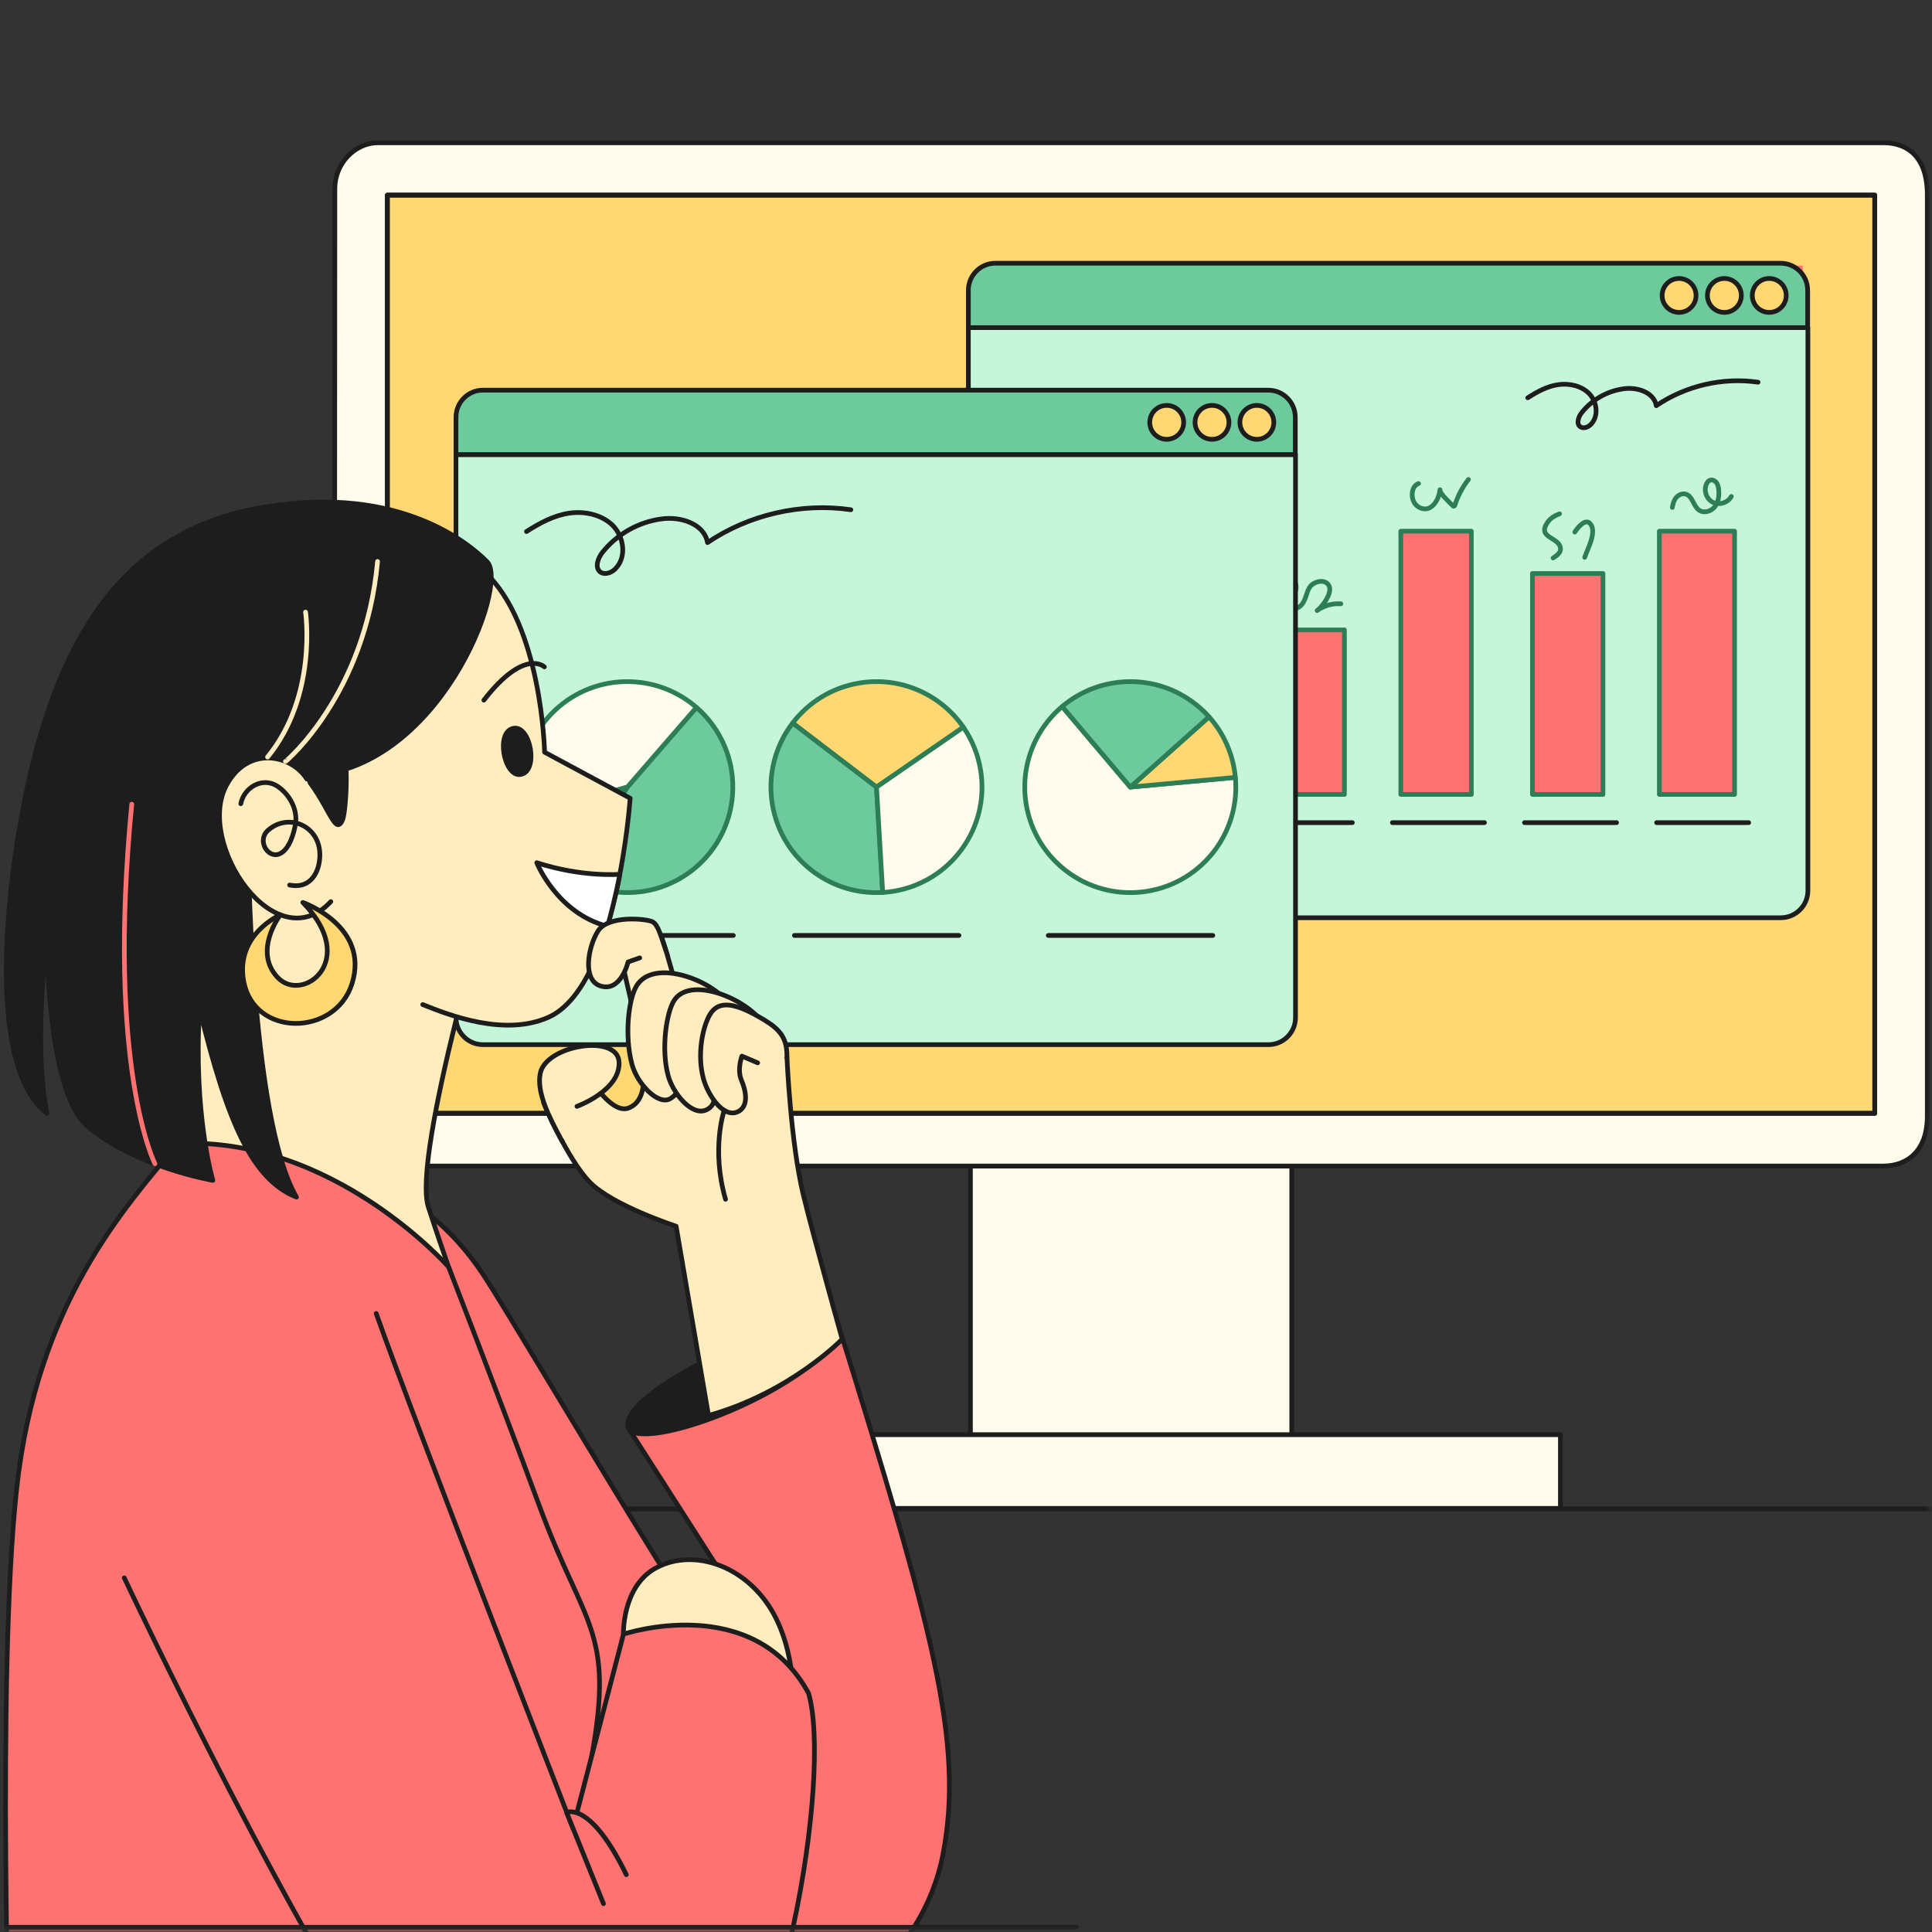
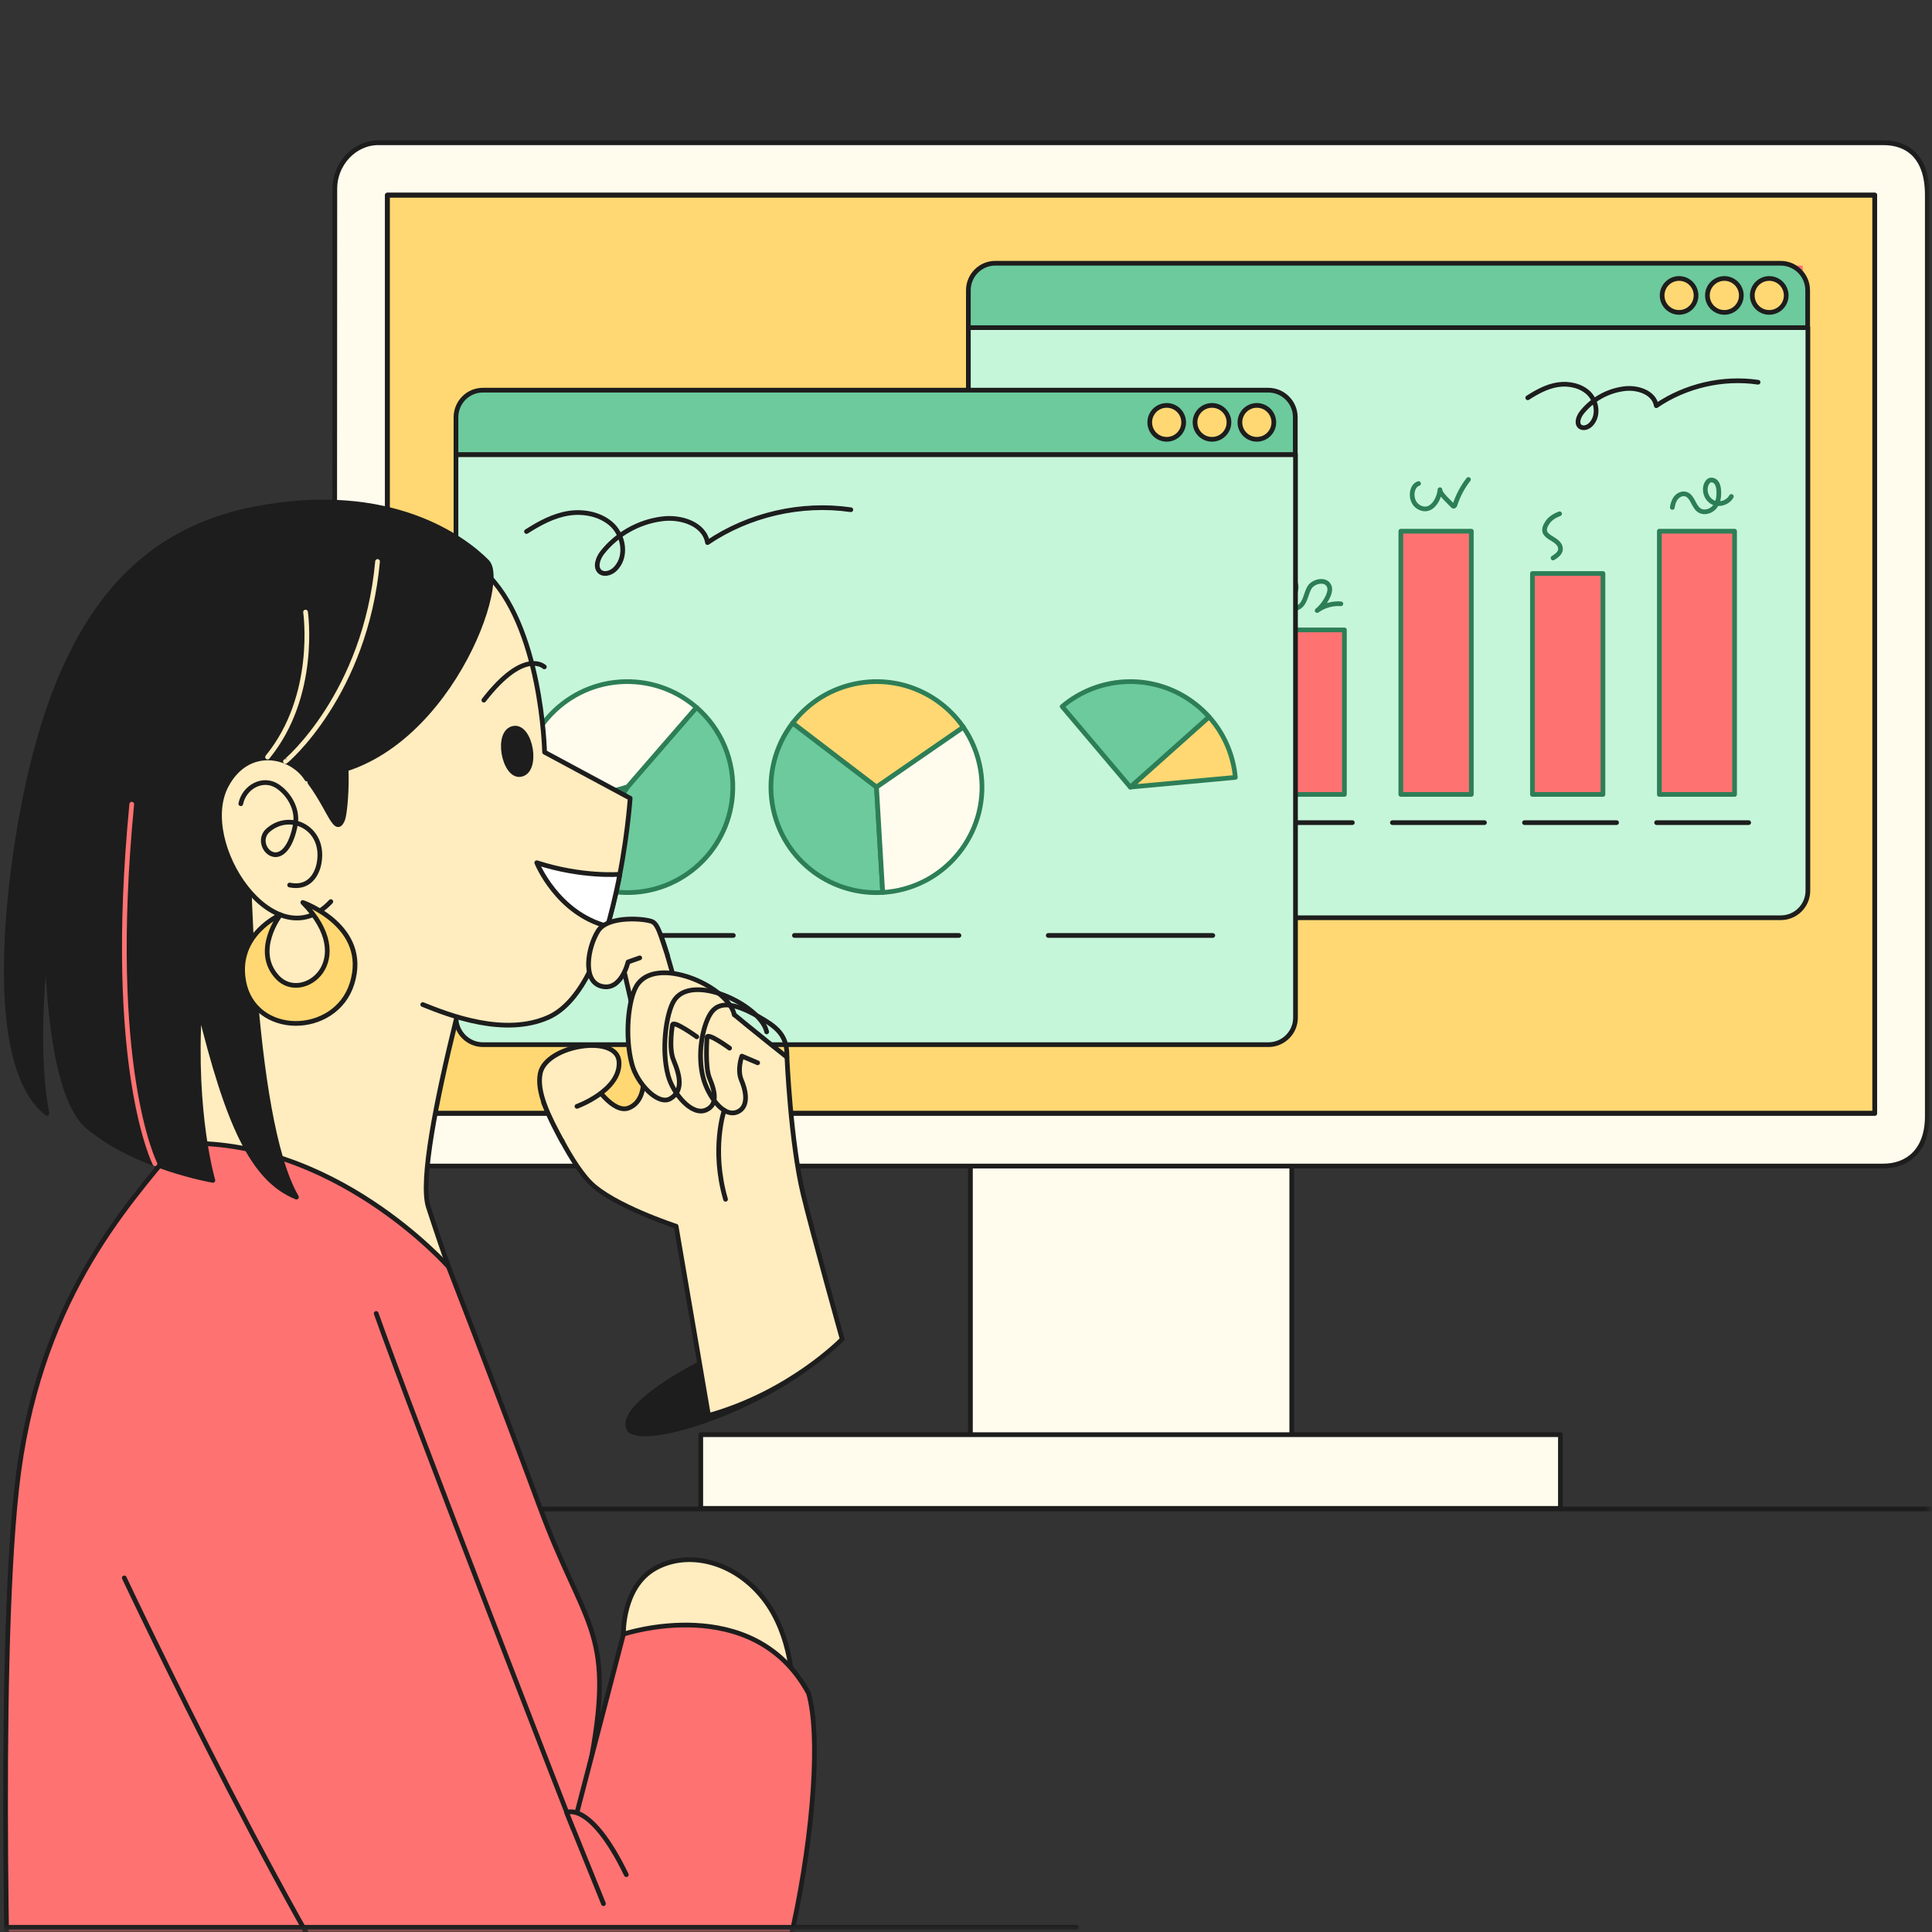
<svg xmlns="http://www.w3.org/2000/svg" width="411" height="411" viewBox="0 0 411 411" fill="none">
  <rect x="0" y="0" width="411" height="411" fill="#333333" stroke="none" />
  <mask id="mask0_3238_5043" style="mask-type:alpha" maskUnits="userSpaceOnUse" x="-1" y="-1" width="412" height="412">
    <rect width="410" height="410" fill="#D9D9D9" stroke="#1D1D1D" />
  </mask>
  <g mask="url(#mask0_3238_5043)">
    <path d="M274.798 248.051H206.443V305.836H274.798V248.051Z" fill="#FFFCED" stroke="#1D1D1D" stroke-linecap="round" stroke-linejoin="round" />
    <path d="M331.951 305.204H149.075V320.879H331.951V305.204Z" fill="#FFFCED" stroke="#1D1D1D" stroke-linecap="round" stroke-linejoin="round" />
    <path d="M400.653 248.049H80.489C75.348 248.049 71.14 243.84 71.14 238.7L71.231 40.093C71.231 34.952 75.343 30.369 80.489 30.369H400.653C405.793 30.369 410.002 33.362 410.002 41.465V237.454C410.002 244.777 405.793 248.049 400.653 248.049Z" fill="#FFFCED" stroke="#1D1D1D" stroke-linecap="round" stroke-linejoin="round" />
    <path d="M398.821 236.844V41.508H82.399V236.839H398.821V236.844Z" fill="#FFD873" stroke="#1D1D1D" stroke-linecap="round" stroke-linejoin="round" />
    <path d="M384.001 164V56H208.001V163.997H384.001V164Z" fill="#FF7272" stroke="#FFD873" stroke-linecap="round" stroke-linejoin="round" />
    <path d="M206.001 69.7V189.479C206.001 192.63 208.558 195.233 211.755 195.233H378.843C381.994 195.233 384.597 192.675 384.597 189.479V69.7H206.001Z" fill="#C6F6DA" stroke="#1D1D1D" stroke-miterlimit="10" stroke-linecap="round" stroke-linejoin="round" />
    <path d="M206.001 61.754V69.699H384.551V61.754C384.551 58.603 381.994 56 378.797 56H211.709C208.558 56 206.001 58.603 206.001 61.754Z" fill="#6CCA9D" stroke="#1D1D1D" stroke-miterlimit="10" stroke-linecap="round" stroke-linejoin="round" />
    <path d="M376.376 66.457C378.368 66.457 379.984 64.842 379.984 62.849C379.984 60.857 378.368 59.242 376.376 59.242C374.384 59.242 372.769 60.857 372.769 62.849C372.769 64.842 374.384 66.457 376.376 66.457Z" fill="#FFD873" stroke="#1D1D1D" stroke-miterlimit="10" stroke-linecap="round" stroke-linejoin="round" />
    <path d="M357.196 66.457C359.189 66.457 360.804 64.842 360.804 62.849C360.804 60.857 359.189 59.242 357.196 59.242C355.204 59.242 353.589 60.857 353.589 62.849C353.589 64.842 355.204 66.457 357.196 66.457Z" fill="#FFD873" stroke="#1D1D1D" stroke-miterlimit="10" stroke-linecap="round" stroke-linejoin="round" />
    <path d="M366.831 66.457C368.824 66.457 370.439 64.842 370.439 62.849C370.439 60.857 368.824 59.242 366.831 59.242C364.839 59.242 363.224 60.857 363.224 62.849C363.224 64.842 364.839 66.457 366.831 66.457Z" fill="#FFD873" stroke="#1D1D1D" stroke-miterlimit="10" stroke-linecap="round" stroke-linejoin="round" />
    <path d="M258.001 120H243.001V169H258.001V120Z" fill="#FF7272" stroke="#2D7E57" stroke-linecap="round" stroke-linejoin="round" />
    <path d="M286.001 134H271.001V169H286.001V134Z" fill="#FF7272" stroke="#2D7E57" stroke-linecap="round" stroke-linejoin="round" />
    <path d="M313.001 113H298.001V169H313.001V113Z" fill="#FF7272" stroke="#2D7E57" stroke-linecap="round" stroke-linejoin="round" />
    <path d="M341.001 122H326.001V169H341.001V122Z" fill="#FF7272" stroke="#2D7E57" stroke-linecap="round" stroke-linejoin="round" />
    <path d="M369.001 113H353.001V169H369.001V113Z" fill="#FF7272" stroke="#2D7E57" stroke-linecap="round" stroke-linejoin="round" />
    <path d="M246.217 108.468C245.685 108.914 245.129 109.384 244.819 110.002C243.755 112.155 247.467 113.243 246.65 115.853" stroke="#2D7E57" stroke-linecap="round" stroke-linejoin="round" />
    <path d="M255.088 112.687C255.088 113.492 255.1 114.32 254.791 115.063C253.727 117.66 249.719 116.312 250.61 113.615C251.278 111.587 254.457 109.719 253.752 107.319C253.418 106.193 252.416 105.352 251.302 105.006" stroke="#2D7E57" stroke-linecap="round" stroke-linejoin="round" />
    <path d="M272.046 124.081C273.32 122.312 276.066 122.968 275.707 125.306C275.534 126.419 274.396 127.063 274.446 128.213C274.52 130.106 276.215 129.512 276.932 128.621C277.81 127.545 277.897 126.073 278.602 124.935C279.419 123.624 282.165 122.968 282.808 124.824C283.328 126.345 281.287 129.091 280.198 129.883C281.645 128.831 283.464 128.312 285.245 128.448" stroke="#2D7E57" stroke-linecap="round" stroke-linejoin="round" />
    <path d="M301.772 102.866C300.844 103.15 300.411 104.251 300.411 105.216C300.411 106.688 301.252 107.925 302.724 108.222C304.827 108.643 306.2 105.958 306.324 104.177C306.262 105.043 308.538 106.997 309.046 107.579C309.083 107.628 309.132 107.678 309.182 107.69C309.355 107.752 309.479 107.529 309.54 107.356C310.171 105.426 311.136 103.595 312.386 102" stroke="#2D7E57" stroke-linecap="round" stroke-linejoin="round" />
    <path d="M331.771 109.298C330.782 109.67 329.817 110.239 329.223 111.105C326.836 114.581 331.846 114.172 331.969 116.733C332.006 117.624 331.141 118.242 330.386 118.7" stroke="#2D7E57" stroke-linecap="round" stroke-linejoin="round" />
-     <path d="M335.011 113.194C335.617 112.217 337.275 110.213 338.289 111.4C339.786 113.144 337.707 116.794 337.114 118.563" stroke="#2D7E57" stroke-linecap="round" stroke-linejoin="round" />
    <path d="M355.757 107.95C355.868 107.195 356.091 106.428 356.586 105.847C357.08 105.266 357.897 104.895 358.627 105.117C360.086 105.55 360.223 107.69 361.472 108.544C362.511 109.249 364.02 108.791 364.8 107.802C365.579 106.812 365.727 105.476 365.628 104.227C365.579 103.67 365.467 103.088 365.121 102.643C364.775 102.198 364.119 101.95 363.624 102.223C363.377 102.359 363.216 102.594 363.08 102.841C362.363 104.214 362.956 106.107 364.317 106.824C365.678 107.542 367.583 106.973 368.313 105.612" stroke="#2D7E57" stroke-linecap="round" stroke-linejoin="round" />
    <path d="M240.001 175H259.584" stroke="#1D1D1D" stroke-miterlimit="10" stroke-linecap="round" stroke-linejoin="round" />
    <path d="M268.104 175H287.688" stroke="#1D1D1D" stroke-miterlimit="10" stroke-linecap="round" stroke-linejoin="round" />
    <path d="M296.21 175H315.793" stroke="#1D1D1D" stroke-miterlimit="10" stroke-linecap="round" stroke-linejoin="round" />
    <path d="M324.313 175H343.897" stroke="#1D1D1D" stroke-miterlimit="10" stroke-linecap="round" stroke-linejoin="round" />
    <path d="M352.417 175H372" stroke="#1D1D1D" stroke-miterlimit="10" stroke-linecap="round" stroke-linejoin="round" />
    <path d="M325.001 84.622C326.996 83.344 329.109 82.183 331.456 81.834C333.803 81.486 336.385 82.067 338.029 83.693C339.672 85.377 340.141 88.28 338.615 90.08C338.029 90.835 336.914 91.3 336.151 90.777C335.27 90.08 335.799 88.629 336.503 87.757C338.674 85.028 341.902 83.17 345.423 82.706C348.298 82.299 351.878 83.46 352.347 86.306C358.567 82.067 366.49 80.209 374.001 81.312" stroke="#1D1D1D" stroke-miterlimit="10" stroke-linecap="round" stroke-linejoin="round" />
    <path d="M97.001 96.7V216.479C97.001 219.63 99.558 222.233 102.755 222.233H269.843C272.994 222.233 275.597 219.675 275.597 216.479V96.7H97.001Z" fill="#C6F6DA" stroke="#1D1D1D" stroke-miterlimit="10" stroke-linecap="round" stroke-linejoin="round" />
    <path d="M97.001 88.754V96.699H275.551V88.754C275.551 85.603 272.994 83 269.797 83H102.709C99.558 83 97.001 85.603 97.001 88.754Z" fill="#6CCA9D" stroke="#1D1D1D" stroke-miterlimit="10" stroke-linecap="round" stroke-linejoin="round" />
    <path d="M267.376 93.457C269.368 93.457 270.984 91.842 270.984 89.849C270.984 87.857 269.368 86.242 267.376 86.242C265.384 86.242 263.769 87.857 263.769 89.849C263.769 91.842 265.384 93.457 267.376 93.457Z" fill="#FFD873" stroke="#1D1D1D" stroke-miterlimit="10" stroke-linecap="round" stroke-linejoin="round" />
    <path d="M248.196 93.457C250.189 93.457 251.804 91.842 251.804 89.849C251.804 87.857 250.189 86.242 248.196 86.242C246.204 86.242 244.589 87.857 244.589 89.849C244.589 91.842 246.204 93.457 248.196 93.457Z" fill="#FFD873" stroke="#1D1D1D" stroke-miterlimit="10" stroke-linecap="round" stroke-linejoin="round" />
    <path d="M257.831 93.457C259.824 93.457 261.439 91.842 261.439 89.849C261.439 87.857 259.824 86.242 257.831 86.242C255.839 86.242 254.224 87.857 254.224 89.849C254.224 91.842 255.839 93.457 257.831 93.457Z" fill="#FFD873" stroke="#1D1D1D" stroke-miterlimit="10" stroke-linecap="round" stroke-linejoin="round" />
    <path d="M121.001 199L156.001 199" stroke="#1D1D1D" stroke-miterlimit="10" stroke-linecap="round" stroke-linejoin="round" />
    <path d="M169.001 199L204.001 199" stroke="#1D1D1D" stroke-miterlimit="10" stroke-linecap="round" stroke-linejoin="round" />
    <path d="M223.001 199L258.001 199" stroke="#1D1D1D" stroke-miterlimit="10" stroke-linecap="round" stroke-linejoin="round" />
    <path d="M112.001 113.071C114.811 111.282 117.785 109.656 121.091 109.168C124.396 108.681 128.032 109.494 130.346 111.77C132.66 114.127 133.321 118.192 131.172 120.712C130.346 121.769 128.776 122.42 127.702 121.688C126.462 120.712 127.206 118.68 128.197 117.461C131.255 113.64 135.8 111.038 140.758 110.388C144.807 109.819 149.848 111.445 150.509 115.428C159.268 109.494 170.424 106.892 181.001 108.437" stroke="#1D1D1D" stroke-miterlimit="10" stroke-linecap="round" stroke-linejoin="round" />
    <path d="M131.654 189.811C127.869 189.509 124.379 188.282 121.392 186.369L133.455 167.438L148.163 150.483C153.358 155.001 156.417 161.837 155.828 169.231C154.832 181.589 144.012 190.799 131.662 189.811H131.654Z" fill="#6CCA9D" stroke="#2D7E57" stroke-linecap="round" stroke-linejoin="round" />
    <path d="M111.871 173.637C111.146 171.111 110.851 168.418 111.074 165.646C112.07 153.288 122.89 144.077 135.248 145.073C140.211 145.472 144.665 147.456 148.155 150.491L133.447 167.446L111.863 173.645L111.871 173.637Z" fill="#FFFCED" stroke="#2D7E57" stroke-linecap="round" stroke-linejoin="round" />
    <path d="M121.391 186.377C116.802 183.453 113.384 178.92 111.87 173.637L133.454 167.438L121.391 186.369V186.377Z" fill="#FFD873" stroke="#2D7E57" stroke-linecap="round" stroke-linejoin="round" />
    <path d="M204.936 154.704L186.46 167.452L168.62 153.819C171.967 149.437 176.93 146.274 182.81 145.302C191.662 143.844 200.156 147.772 204.944 154.704H204.936Z" fill="#FFD873" stroke="#2D7E57" stroke-linecap="round" stroke-linejoin="round" />
    <path d="M187.774 189.849C182.452 190.176 177.377 188.582 173.289 185.634C168.66 182.28 165.306 177.188 164.302 171.101C163.258 164.743 164.987 158.568 168.612 153.819L186.452 167.452L187.774 189.857V189.849Z" fill="#6CCA9D" stroke="#2D7E57" stroke-linecap="round" stroke-linejoin="round" />
    <path d="M208.602 163.795C210.618 176.025 202.339 187.57 190.109 189.594C189.328 189.721 188.555 189.809 187.783 189.857L186.46 167.452L204.937 154.704C206.761 157.349 208.044 160.425 208.602 163.803V163.795Z" fill="#FFFCED" stroke="#2D7E57" stroke-linecap="round" stroke-linejoin="round" />
-     <path d="M262.801 165.376C263.319 170.937 261.766 176.697 258.021 181.414C250.3 191.119 236.182 192.728 226.477 185.008C216.773 177.295 215.163 163.176 222.884 153.472C223.816 152.293 224.852 151.233 225.959 150.301L240.452 167.439L262.801 165.376Z" fill="#FFFCED" stroke="#2D7E57" stroke-linecap="round" stroke-linejoin="round" />
    <path d="M257.2 152.492C260.475 156.149 262.363 160.691 262.801 165.376L240.452 167.439L257.2 152.492Z" fill="#FFD873" stroke="#2D7E57" stroke-linecap="round" stroke-linejoin="round" />
    <path d="M254.419 149.871C255.439 150.676 256.363 151.552 257.2 152.492L240.452 167.439L225.959 150.301C233.966 143.521 245.894 143.098 254.419 149.879V149.871Z" fill="#6CCA9D" stroke="#2D7E57" stroke-linecap="round" stroke-linejoin="round" />
    <path d="M398.826 236.84V41.504H82.404V236.835H398.826V236.84Z" stroke="#1D1D1D" stroke-linecap="round" stroke-linejoin="round" />
    <path d="M418.001 321H4.001" stroke="#1D1D1D" stroke-linecap="round" stroke-linejoin="round" />
-     <path d="M60.847 247.456C60.847 247.456 86.466 245.755 103.3 271.923C113.11 287.17 155.997 360.902 163.058 365.808C170.119 370.713 170.704 358.381 170.704 358.381L151.738 332.007L134.025 304.339C134.025 304.339 161.516 296.597 178.111 281.102C198.469 346.637 205.154 370.683 200.607 394.454C196.52 415.817 173.529 443.061 135.986 410.187C113.373 390.384 88.462 332.006 88.462 332.006L60.839 247.462L60.847 247.456Z" fill="#FF7272" stroke="#1D1D1D" stroke-linecap="round" stroke-linejoin="round" />
    <path d="M178.809 283.629C171.094 296.066 139.356 308.114 134.02 304.335C128.301 297.03 175.887 274.912 178.809 283.629Z" fill="#1D1D1D" stroke="#1D1D1D" stroke-linecap="round" stroke-linejoin="round" />
    <path d="M97.542 275.431C97.542 275.431 94.696 267.756 91.128 256.78C87.559 245.803 105.343 186.407 105.343 186.407C105.343 186.407 48.483 172.843 46.032 173.135C46.032 173.135 39.613 235.9 37.833 243.276C33.829 259.891 61.649 267.341 97.542 275.431Z" fill="#FFECBF" stroke="#1D1D1D" stroke-linecap="round" stroke-linejoin="round" />
    <path d="M132.627 347.637C132.627 347.637 132.326 337.669 139.314 333.685C146.3 329.708 156.211 332.089 162.457 340.082C168.703 348.074 168.633 359.26 168.633 359.26L132.629 347.63L132.627 347.637Z" fill="#FFECBF" stroke="#1D1D1D" stroke-linecap="round" stroke-linejoin="round" />
    <path d="M37.839 243.28C26.382 257.079 7.83 277.318 3.534 316.803C-0.761 356.281 2.144 444.176 2.144 444.176C2.144 444.176 52.863 465.164 115.957 456.466C113.269 420.835 122.445 392.657 125.914 373.391C130.713 346.75 124.287 346.136 114.809 320.528C105.049 294.164 95.413 269.496 95.413 269.496C95.413 269.496 70.883 241.624 37.831 243.286L37.839 243.28Z" fill="#FF7272" stroke="#1D1D1D" stroke-linecap="round" stroke-linejoin="round" />
    <path d="M80.026 279.414C88.084 302.188 121.879 388.905 121.879 388.905L132.632 347.644C132.632 347.644 160.187 338.394 172.011 360.215C177.005 377.473 166.73 441.665 146.849 460.752C134.088 473.006 110.433 475.567 87.751 446.782C65.373 418.373 26.439 335.668 26.439 335.668" fill="#FF7272" />
    <path d="M80.026 279.414C88.084 302.188 121.879 388.905 121.879 388.905L132.632 347.644C132.632 347.644 160.187 338.394 172.01 360.215C177.005 377.473 166.73 441.665 146.849 460.752C134.088 473.006 110.433 475.567 87.751 446.782C65.373 418.373 26.439 335.668 26.439 335.668" stroke="#1D1D1D" stroke-linecap="round" stroke-linejoin="round" />
    <path d="M128.378 404.975L120.536 385.573C120.536 385.573 125.557 383.015 133.236 398.803" fill="#FF7272" />
    <path d="M128.378 404.975L120.536 385.573C120.536 385.573 125.557 383.015 133.236 398.803" stroke="#1D1D1D" stroke-linecap="round" stroke-linejoin="round" />
    <path d="M89.933 213.704C95.671 216.026 107.375 220.538 116.654 216.42C131.354 209.887 134.055 169.807 134.055 169.807L115.854 160.02C115.854 160.02 115.27 132.798 103.022 121.594C87.947 107.801 59.446 103.456 39.333 118.003C19.22 132.55 5.38 170.911 39.788 204.777" fill="#FFECBF" />
    <path d="M89.933 213.704C95.671 216.026 107.375 220.538 116.654 216.42C131.354 209.887 134.055 169.807 134.055 169.807L115.854 160.02C115.854 160.02 115.27 132.798 103.022 121.594C87.947 107.801 59.446 103.456 39.333 118.003C19.22 132.55 5.38 170.911 39.788 204.777" stroke="#1D1D1D" stroke-linecap="round" stroke-linejoin="round" />
    <path d="M131.849 185.991C131.849 185.991 123.885 186.676 114.187 183.525C114.187 183.525 118.503 194.304 129.213 197.048C129.638 195.848 131.137 190.017 131.849 185.991Z" fill="white" stroke="#1D1D1D" stroke-linecap="round" stroke-linejoin="round" />
    <path d="M115.803 141.871C115.803 141.871 111.602 137.759 102.933 148.943" stroke="#1D1D1D" stroke-linecap="round" stroke-linejoin="round" />
    <path d="M63.907 164.048C69.862 170.421 71.203 178.359 72.888 174.359C73.641 172.578 74.529 158.515 72.001 158.184C71.414 158.108 57.944 157.681 63.901 164.047L63.907 164.048Z" fill="#1D1D1D" stroke="#1D1D1D" stroke-linecap="round" stroke-linejoin="round" />
    <path d="M103.622 119.503C98.978 114.792 83.238 102.544 54.015 108.29C26.598 113.679 11.494 134.961 4.465 174.314C1.062 193.39 -2.248 227.192 9.981 236.865C7.016 221.371 10.005 200.037 10.005 200.037C10.005 200.037 9.944 232.29 18.64 239.622C28.974 248.346 45.284 251.104 45.284 251.104C45.284 251.104 41.07 236.92 42.46 214.665C48.374 238.809 53.639 250.907 63.069 254.665C53.099 237.571 52.768 178.647 52.768 178.647C52.768 178.647 55.642 172.927 64.861 165.041C93.132 164.687 108.461 124.403 103.622 119.503Z" fill="#1D1D1D" stroke="#1D1D1D" stroke-linecap="round" stroke-linejoin="round" />
    <path d="M32.959 247.564C32.959 247.564 22.591 227.324 28.031 171.075L32.959 247.564Z" fill="#1D1D1D" />
    <path d="M32.959 247.564C32.959 247.564 22.591 227.324 28.031 171.075" stroke="#FF7272" stroke-linecap="round" stroke-linejoin="round" />
    <path d="M65.275 165.731C62.066 160.593 52.782 158.455 48.166 167.07C41.588 179.319 58.505 204.526 70.378 191.805" fill="#FFECBF" />
    <path d="M65.275 165.731C62.066 160.593 52.782 158.455 48.166 167.07C41.588 179.319 58.505 204.526 70.378 191.805" stroke="#1D1D1D" stroke-linecap="round" stroke-linejoin="round" />
    <path d="M51.224 170.979C51.962 167.385 55.935 165.235 59.003 167.248C61.44 168.85 63.346 172.017 62.87 175.183C62.549 177.315 61.522 180.68 59.58 181.597C56.993 182.825 54.574 178.779 57.02 176.627C61.636 172.551 69.154 176.052 67.908 183.473C67.477 186.069 65.729 189.115 61.618 188.278" stroke="#1D1D1D" stroke-linecap="round" stroke-linejoin="round" />
    <path d="M60.722 161.983C60.817 162.016 77.736 147.705 80.319 119.446" stroke="#FFECBF" stroke-linecap="round" stroke-linejoin="round" />
    <path d="M110.664 164.765C107.221 165.207 105.364 155.651 109.251 154.932C112.928 154.253 114.694 164.248 110.664 164.765Z" fill="#1D1D1D" stroke="#1D1D1D" stroke-linecap="round" stroke-linejoin="round" />
    <path d="M64.999 130.21C64.999 130.21 67.618 147.962 56.919 161.052" stroke="#FFECBF" stroke-linecap="round" stroke-linejoin="round" />
    <path d="M64.42 191.985C64.42 191.985 78.708 196.991 74.888 209.24C71.371 220.512 53.921 220.793 51.807 208.575C50.112 198.738 59.641 194.603 59.641 194.603C59.641 194.603 53.745 202.3 59.06 207.935C64.374 213.57 76.558 204.333 64.42 191.985Z" fill="#FFD873" stroke="#1D1D1D" stroke-linecap="round" stroke-linejoin="round" />
    <path d="M150.722 301.117L143.836 260.861C143.836 260.861 130.364 256.474 125.529 251.553C120.706 246.642 115.648 234.599 115.648 234.599L126.189 230.353C126.189 230.353 130.382 237.084 133.79 235.688C138.974 233.567 136.877 224.095 134.237 212.919C133.592 210.197 151.456 211.95 152.687 212.967C161.548 220.309 167.41 224.897 167.41 224.897C167.41 224.897 168.179 242.939 170.876 254.118C172.791 262.079 179.165 284.878 179.165 284.878C179.165 284.878 168.133 296.268 150.721 301.124L150.722 301.117Z" fill="#FFECBF" stroke="#1D1D1D" stroke-linecap="round" stroke-linejoin="round" />
    <path d="M144.364 211.781C144.364 211.781 141.215 200.009 140.463 198.721C139.71 197.433 131.2 199.765 131.2 199.765L135.45 218.227L144.364 211.781Z" fill="#FFECBF" stroke="#1D1D1D" stroke-linecap="round" stroke-linejoin="round" />
    <path d="M142.017 203.335C140.476 198.711 139.993 196.773 138.845 196.112C137.698 195.451 129.357 194.586 127.197 198.082C125.037 201.578 123.867 208.528 127.745 209.748C132.123 211.121 133.608 204.644 133.608 204.644L136.091 203.772" fill="#FFECBF" />
    <path d="M142.017 203.335C140.476 198.711 139.993 196.773 138.845 196.112C137.698 195.451 129.357 194.586 127.197 198.082C125.037 201.578 123.867 208.528 127.745 209.748C132.123 211.121 133.608 204.644 133.608 204.644L136.091 203.772" stroke="#1D1D1D" stroke-linecap="round" stroke-linejoin="round" />
    <path d="M119.651 242.898C116.653 237.417 114.113 232.262 114.935 228.307C116.176 222.312 131.394 219.844 131.692 225.931C131.99 232.018 122.736 235.359 122.736 235.359" fill="#FFECBF" />
    <path d="M119.651 242.898C116.653 237.417 114.113 232.262 114.935 228.307C116.176 222.312 131.394 219.844 131.692 225.931C131.99 232.018 122.736 235.359 122.736 235.359" stroke="#1D1D1D" stroke-linecap="round" stroke-linejoin="round" />
    <path d="M156.203 215.873C154.93 209.737 139.344 202.969 135.372 209.803C133.679 212.715 132.815 220.411 134.452 226.458C135.564 230.558 140.002 235.251 142.605 233.715C145.208 232.178 144.859 229.238 143.282 225.519C142.186 222.928 143.057 218.034 143.057 218.034C143.257 216.951 148.233 220.567 148.233 220.567" fill="#FFECBF" />
    <path d="M156.203 215.873C154.93 209.737 139.344 202.969 135.372 209.803C133.679 212.715 132.815 220.411 134.452 226.458C135.564 230.558 140.002 235.251 142.605 233.715C145.208 232.178 144.859 229.238 143.282 225.519C142.186 222.928 143.057 218.034 143.057 218.034C143.257 216.951 148.233 220.567 148.233 220.567" stroke="#1D1D1D" stroke-linecap="round" stroke-linejoin="round" />
-     <path d="M163.095 219.513C161.916 213.829 146.973 206.685 143.293 213.017C141.728 215.715 140.621 223.241 142.142 228.838C143.175 232.634 147.159 237.464 150.193 236.134C152.454 235.14 152.395 232.798 150.934 229.348C149.917 226.945 150.415 220.634 150.415 220.634C150.6 219.627 155.207 222.977 155.207 222.977" fill="#FFECBF" />
    <path d="M163.095 219.513C161.916 213.829 146.973 206.685 143.293 213.017C141.728 215.715 140.621 223.241 142.142 228.838C143.175 232.634 147.159 237.464 150.193 236.134C152.454 235.14 152.395 232.798 150.934 229.348C149.917 226.945 150.415 220.634 150.415 220.634C150.6 219.627 155.207 222.977 155.207 222.977" stroke="#1D1D1D" stroke-linecap="round" stroke-linejoin="round" />
-     <path d="M167.401 224.903C167.497 220.918 165.97 219.026 162.582 216.981C156.672 213.403 152.916 212.562 150.995 215.872C149.528 218.393 148.218 224.216 149.641 229.454C150.605 233.004 153.833 237.813 156.839 236.557C158.955 235.673 159.072 232.981 157.712 229.76C156.76 227.507 157.824 224.671 157.824 224.671L161.179 226.094" fill="#FFECBF" />
    <path d="M167.401 224.903C167.497 220.918 165.97 219.026 162.582 216.981C156.672 213.403 152.916 212.562 150.995 215.872C149.528 218.393 148.218 224.216 149.641 229.454C150.605 233.004 153.833 237.813 156.839 236.557C158.955 235.673 159.072 232.981 157.712 229.76C156.76 227.507 157.824 224.671 157.824 224.671L161.179 226.094" stroke="#1D1D1D" stroke-linecap="round" stroke-linejoin="round" />
    <path d="M154.066 236.193C154.066 236.193 151.23 244.395 154.346 255.126" stroke="#1D1D1D" stroke-linecap="round" stroke-linejoin="round" />
    <path d="M229 410L2 410" stroke="#1D1D1D" stroke-linecap="round" stroke-linejoin="round" />
  </g>
</svg>